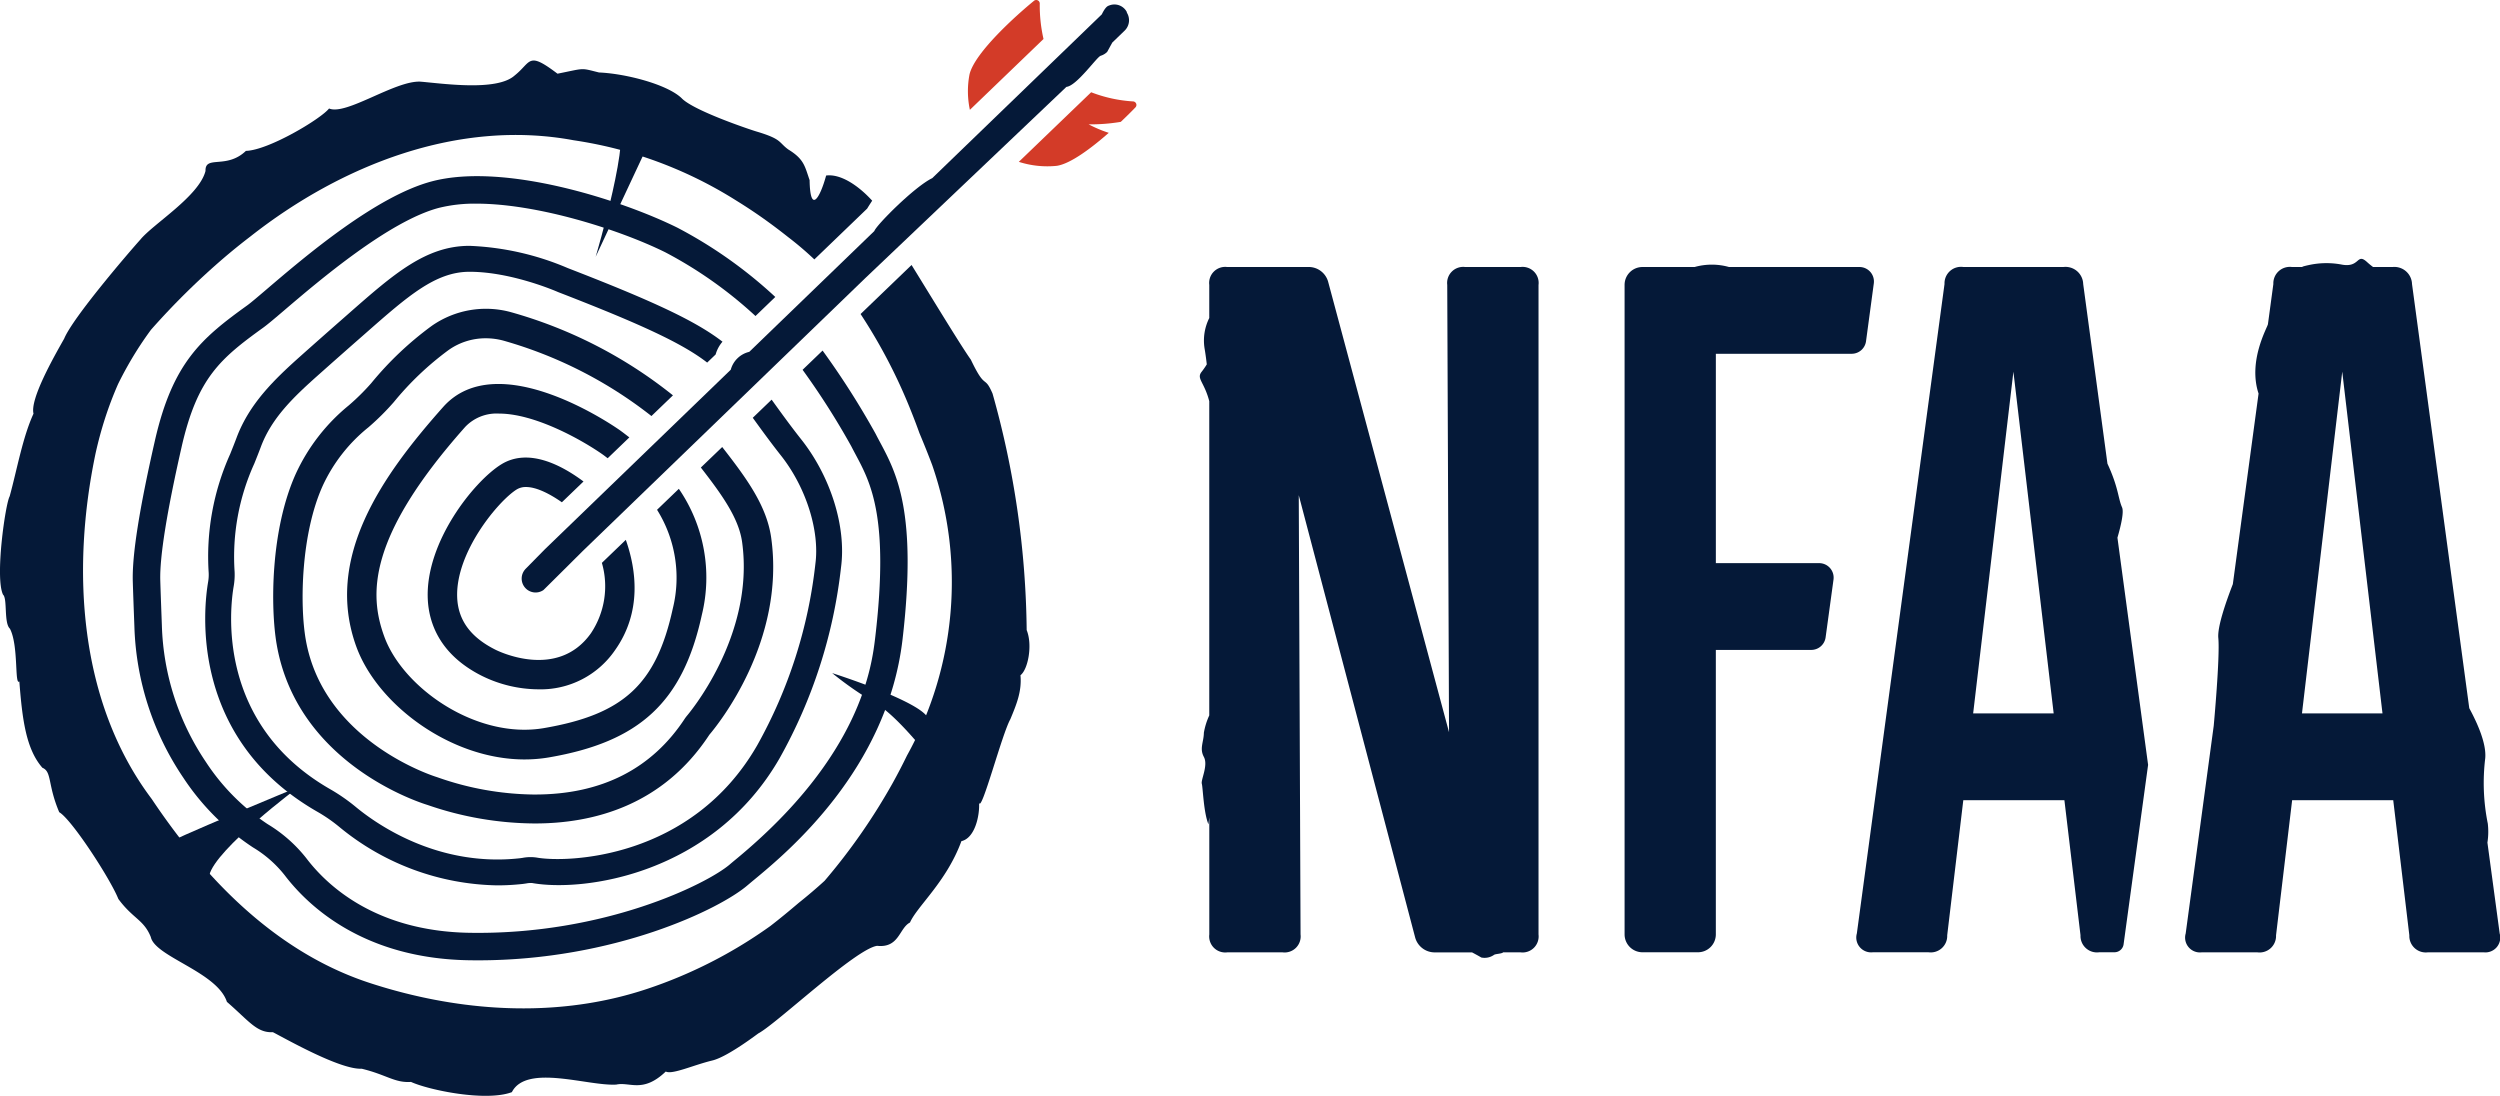
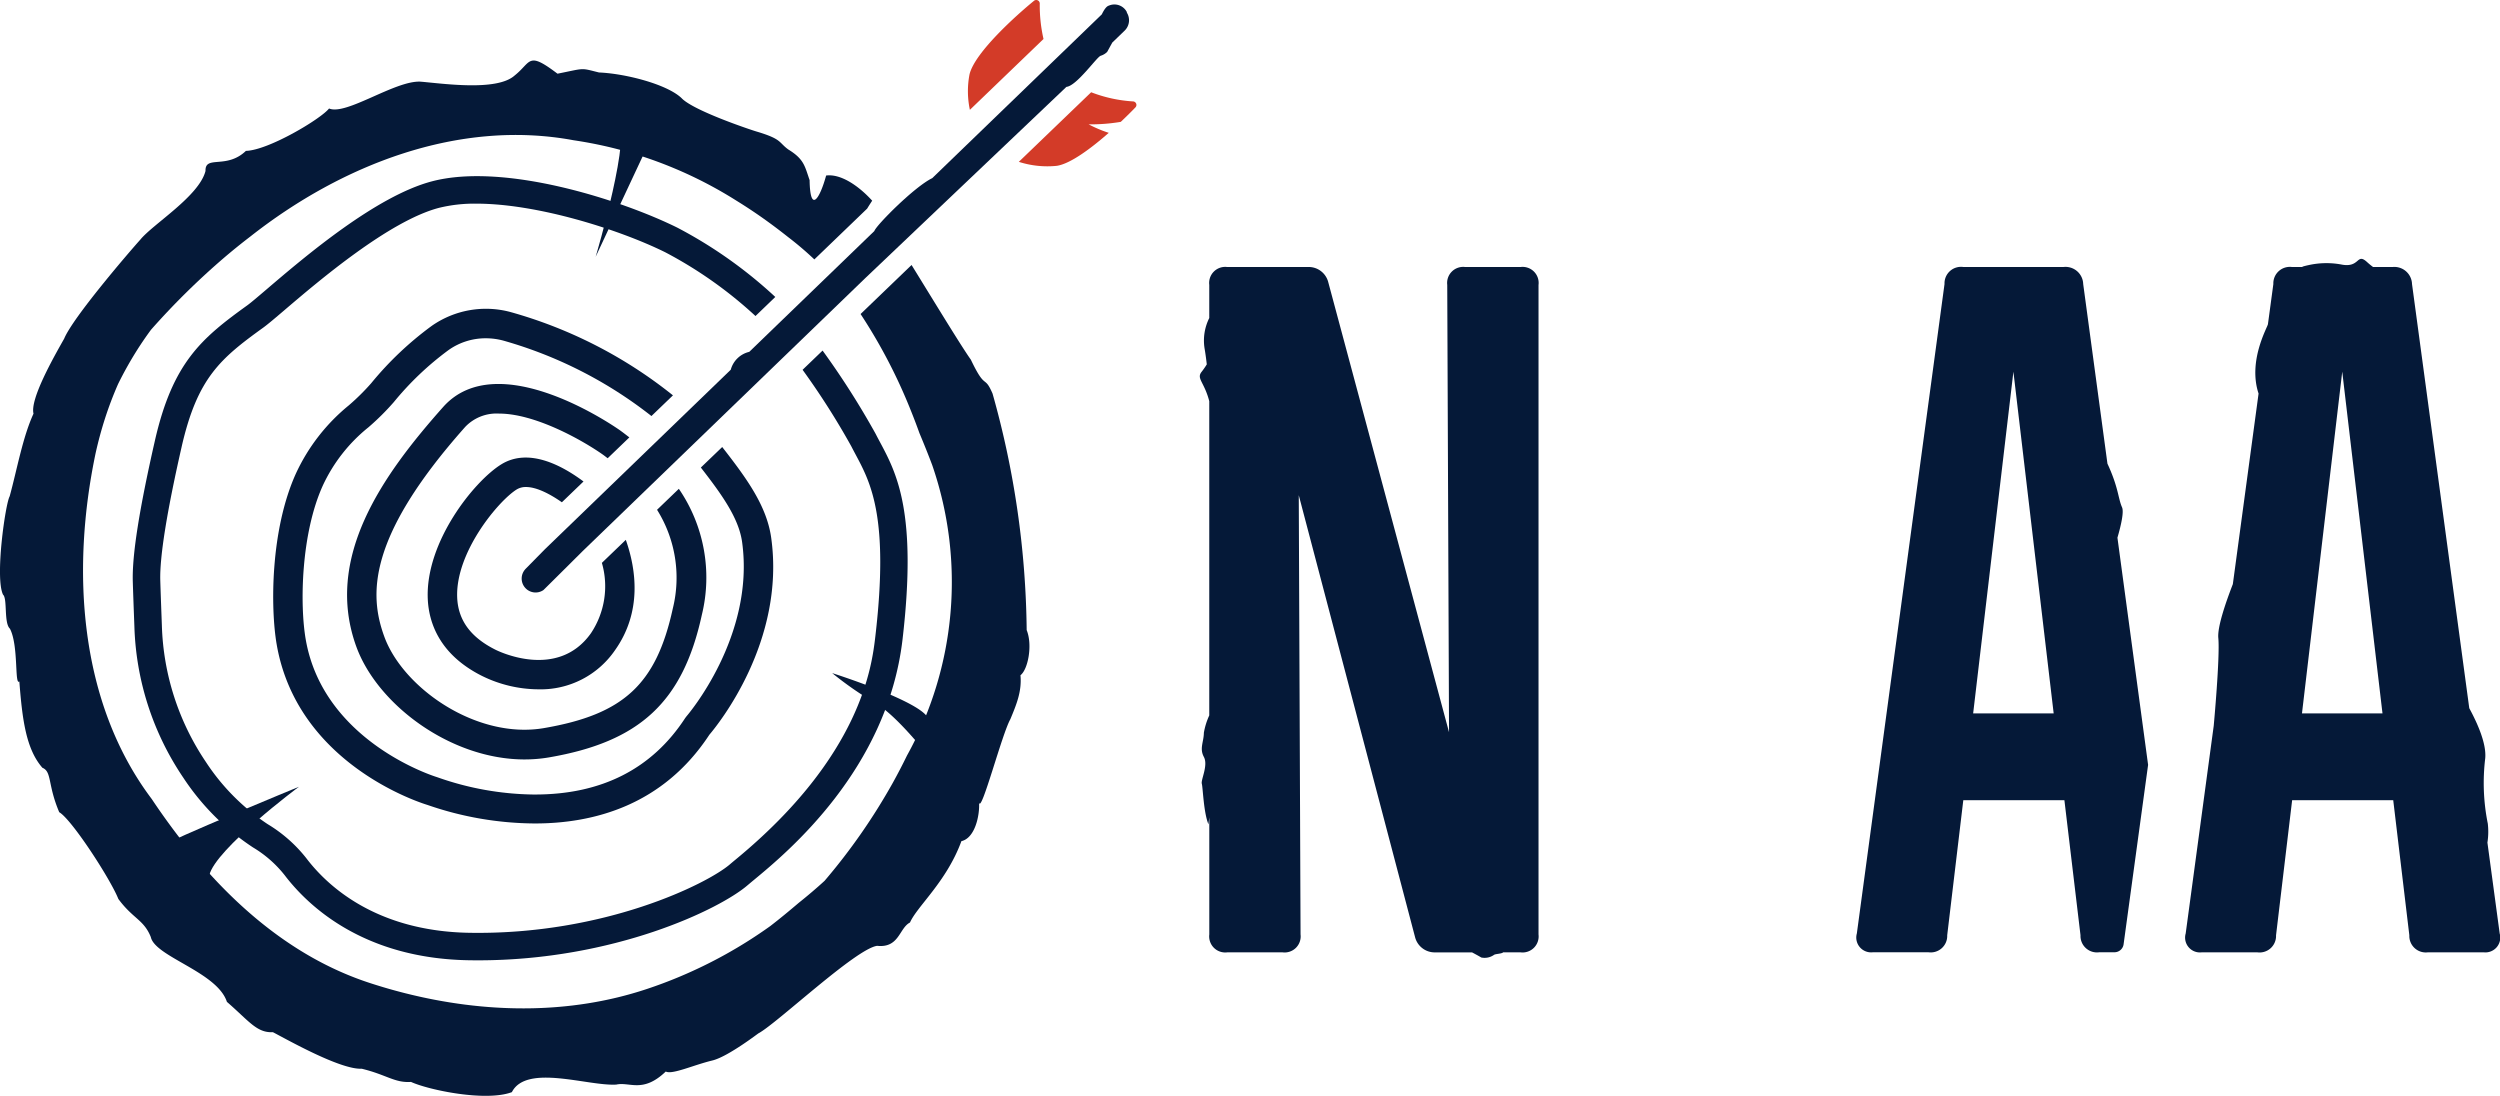
<svg xmlns="http://www.w3.org/2000/svg" width="339.499" height="148.826" viewBox="0 0 339.499 148.826">
  <g id="Group_2" data-name="Group 2" transform="translate(-67.038 -109.289)">
    <path id="Path_1" data-name="Path 1" d="M332.394,158.646h-7.533a2.181,2.181,0,0,0-2.43,2.43l.243,60.745-16.4-61.11a2.745,2.745,0,0,0-2.795-2.065H292.544a2.181,2.181,0,0,0-2.43,2.43v4.5a6.83,6.83,0,0,0-.646,4.081c.12.687.222,1.446.309,2.21a10.209,10.209,0,0,1-.691,1c-.754.937.342,1.358,1.028,4v42.674a9.491,9.491,0,0,0-.733,2.349c-.021,1.3-.618,2.133,0,3.286s-.43,3.1-.279,3.644.236,3.88.9,5.513l.116-.945v15.9a2.181,2.181,0,0,0,2.43,2.429h7.533a2.181,2.181,0,0,0,2.43-2.429l-.243-59.653,15.794,60.018a2.746,2.746,0,0,0,2.794,2.065h4.938c.459.242.906.486,1.266.7a2.227,2.227,0,0,0,1.705-.347c.179-.16,1.081-.151,1.253-.354h2.379a2.181,2.181,0,0,0,2.43-2.429v-88.2A2.181,2.181,0,0,0,332.394,158.646Z" transform="translate(-58.858 -13.098)" fill="#051938" />
-     <path id="Path_2" data-name="Path 2" d="M399.245,158.529H381.529a8.62,8.62,0,0,0-4.666,0h-7.082a2.43,2.43,0,0,0-2.43,2.429v88.2a2.43,2.43,0,0,0,2.43,2.429h7.533a2.43,2.43,0,0,0,2.429-2.429V210.527H392.7a1.968,1.968,0,0,0,1.95-1.7l1.072-7.849a1.968,1.968,0,0,0-1.95-2.235H379.745V170.312h18.444a1.968,1.968,0,0,0,1.95-1.706l1.056-7.847A1.967,1.967,0,0,0,399.245,158.529Z" transform="translate(-79.695 -12.98)" fill="#051938" />
    <path id="Path_3" data-name="Path 3" d="M513.7,248.757l-1.666-12.347a9.55,9.55,0,0,0,.05-2.586,27.857,27.857,0,0,1-.348-8.86c.175-1.9-.936-4.535-2.167-6.807l-7.775-57.6a2.4,2.4,0,0,0-2.673-2.308h-2.613a10.206,10.206,0,0,1-.805-.661c-1.47-1.359-.93.857-3.553.309a11.169,11.169,0,0,0-4.412.093c-.551.116-.887.226-.887.226l.212.033h-1.549a2.239,2.239,0,0,0-2.551,2.308l-.736,5.453h0c-.057.419-2.744,4.976-1.272,9.423l-3.493,25.876c-.994,2.563-2.111,5.838-1.973,7.307.243,2.591-.621,11.905-.622,11.919l-3.81,28.226a2.013,2.013,0,0,0,2.187,2.551h7.533A2.239,2.239,0,0,0,483.328,249l2.186-18.345h13.729L501.43,249a2.239,2.239,0,0,0,2.551,2.308h7.532A2.014,2.014,0,0,0,513.7,248.757Zm-26.85-29.888,5.468-46.41,5.467,46.41Z" transform="translate(-107.205 -12.697)" fill="#051938" />
    <path id="Path_4" data-name="Path 4" d="M445.659,195.406c.5-1.72.9-3.514.625-4.127-.544-1.228-.476-2.69-1.982-5.926l-3.293-24.4a2.4,2.4,0,0,0-2.673-2.308H424.728a2.238,2.238,0,0,0-2.551,2.308l-11.906,88.2a2.013,2.013,0,0,0,2.188,2.551h7.532a2.239,2.239,0,0,0,2.551-2.307l2.186-18.346h13.729l2.186,18.346a2.239,2.239,0,0,0,2.552,2.307h2.059a1.252,1.252,0,0,0,1.241-1.083l3.328-24.366ZM426.065,219.27l5.467-46.409L437,219.27Z" transform="translate(-91.074 -13.098)" fill="#051938" />
    <path id="Path_5" data-name="Path 5" d="M189.155,178.53c.2.39.406.779.619,1.178,2.021,3.787,4.536,8.5,2.653,24.621-.466,4-1.889,16.181-18.8,30.181-.383.316-.705.583-.957.8-3.008,2.592-16.993,9.61-35.4,9.293-12.7-.219-19.291-6.415-22.089-10.089a19.409,19.409,0,0,0-5.273-4.66,29.479,29.479,0,0,1-8.4-8.456,34.945,34.945,0,0,1-5.974-18.559c-.093-2.482-.181-4.895-.215-6.086-.09-3.189.887-9.294,2.9-18.144,2.137-9.375,5.277-12,11.1-16.2.6-.435,1.564-1.253,2.892-2.387,4.6-3.923,14.169-12.085,20.957-13.867a20.206,20.206,0,0,1,5.07-.569c8.376,0,19.521,3.564,25.669,6.609a57.258,57.258,0,0,1,12.241,8.651l2.69-2.588a61.3,61.3,0,0,0-13.278-9.4c-7.683-3.805-23.526-8.88-33.337-6.305-7.611,2-17.25,10.219-22.427,14.636-1.214,1.036-2.172,1.853-2.653,2.2-6.205,4.471-10.133,7.752-12.558,18.4-2.116,9.285-3.1,15.525-3,19.076.034,1.2.122,3.627.217,6.122a38.656,38.656,0,0,0,6.627,20.528,33.144,33.144,0,0,0,9.489,9.5,15.794,15.794,0,0,1,4.287,3.76c3.206,4.211,10.716,11.311,24.987,11.557.428.007.853.011,1.277.011,18.5,0,32.838-6.948,36.617-10.207.238-.2.541-.456.9-.752,4.469-3.7,18.067-14.953,20.13-32.617,2.018-17.279-.8-22.562-3.066-26.806-.2-.377-.4-.743-.583-1.111a110.088,110.088,0,0,0-7.207-11.313l-2.716,2.612A102.51,102.51,0,0,1,189.155,178.53Z" transform="translate(-6.515 -8.641)" fill="#051938" />
-     <path id="Path_6" data-name="Path 6" d="M140.883,154.735h-.072c-5.9.02-10.263,3.849-16.3,9.149l-.748.658c-2.221,1.947-4.19,3.692-5.814,5.138-3.6,3.21-6.983,6.475-8.719,11.117-.282.756-.573,1.479-.862,2.2a33.925,33.925,0,0,0-2.922,16.146,5.652,5.652,0,0,1-.07,1.186c-.6,3.464-2.71,21.25,14.875,31.283a21.319,21.319,0,0,1,2.977,2.069,34.579,34.579,0,0,0,21.407,7.9,31.22,31.22,0,0,0,3.379-.184c.18-.019.361-.046.541-.073a3.3,3.3,0,0,1,.8-.063c7.058,1.27,24.566-1.2,33.614-16.933a68.391,68.391,0,0,0,8.348-25.935c.732-5.5-1.4-12.326-5.424-17.4-1.335-1.682-2.736-3.614-4-5.372l-2.561,2.463c1.212,1.679,2.527,3.483,3.808,5.1,3.409,4.3,5.3,10.224,4.693,14.749a65.073,65.073,0,0,1-7.91,24.647c-8.918,15.5-25.885,15.955-29.943,15.225a5.75,5.75,0,0,0-1.933.046c-.136.02-.272.04-.407.055-10.944,1.186-19.153-4.453-22.172-6.936A24.986,24.986,0,0,0,122,228.553c-15.543-8.868-13.683-24.569-13.153-27.626a9.19,9.19,0,0,0,.12-1.918,30.563,30.563,0,0,1,2.671-14.7c.3-.744.6-1.495.893-2.278,1.455-3.893,4.377-6.706,7.763-9.721,1.618-1.44,3.581-3.179,5.795-5.121l.749-.658c5.66-4.974,9.4-8.259,13.985-8.274h.061c5.725,0,11.883,2.7,11.944,2.728l.079.033c11.343,4.389,16.93,7,20.233,9.569l1.148-1.1a4.548,4.548,0,0,1,.932-1.736c-3.615-2.791-9.334-5.477-21.005-9.994A37.669,37.669,0,0,0,140.883,154.735Z" transform="translate(-10.068 -12.06)" fill="#051938" />
    <path id="Path_7" data-name="Path 7" d="M181.22,198.039c1.789,12.829-7.45,23.562-7.541,23.666l-.176.231c-4.487,6.9-11.349,10.4-20.4,10.4h-.274a40.533,40.533,0,0,1-12.937-2.324l-.165-.056c-.154-.046-15.37-4.751-17.769-18.7-.818-4.754-.634-14.381,2.335-20.9a22.021,22.021,0,0,1,6.2-7.9,34.2,34.2,0,0,0,3.432-3.412,40.883,40.883,0,0,1,7.441-7.071,8.7,8.7,0,0,1,5.048-1.594,9.231,9.231,0,0,1,2.376.314,58.141,58.141,0,0,1,20.119,10.246l2.921-2.809a61.865,61.865,0,0,0-22.009-11.3,12.824,12.824,0,0,0-10.77,1.881,44.851,44.851,0,0,0-8.188,7.76,30.707,30.707,0,0,1-3.048,3.015,25.991,25.991,0,0,0-7.164,9.212c-3.507,7.7-3.478,18.339-2.637,23.234,2.761,16.047,19.072,21.391,20.5,21.826a45.1,45.1,0,0,0,14.567,2.509c7.937,0,17.381-2.43,23.692-12.046,1.137-1.336,10.362-12.666,8.4-26.743-.608-4.361-3.361-8.11-6.653-12.332l-2.9,2.786C178.451,191.574,180.769,194.8,181.22,198.039Z" transform="translate(-13.406 -15.152)" fill="#051938" />
    <path id="Path_8" data-name="Path 8" d="M168.312,186.6c-.674-.477-16.6-11.6-24.07-3.2-8.3,9.332-16.191,20.5-11.776,32.577,2.852,7.8,12.765,15.282,22.838,15.282a19.537,19.537,0,0,0,3.291-.275c12.37-2.116,18.2-7.54,20.777-19.346a21.312,21.312,0,0,0-3.12-17.13l-2.961,2.848a17.377,17.377,0,0,1,2.138,13.42c-2.248,10.279-6.668,14.374-17.514,16.229-9.083,1.554-19.094-5.4-21.658-12.414-2.068-5.656-2.378-13.466,11-28.509a5.869,5.869,0,0,1,4.594-1.789c4.923,0,11.366,3.651,14.123,5.6.212.153.407.309.613.463l2.943-2.831c-.4-.307-.789-.615-1.208-.915Z" transform="translate(-17.027 -18.838)" fill="#051938" />
    <path id="Path_9" data-name="Path 9" d="M168.261,217.737c-4.547,6.4-12.631,2.4-12.984,2.218-3.347-1.682-5.039-3.99-5.172-7.058-.266-6.146,5.622-13.178,8.089-14.7a2.354,2.354,0,0,1,1.259-.325c1.432,0,3.246.938,4.868,2.072l2.936-2.823c-2.977-2.224-7.479-4.6-11.161-2.329-3.664,2.258-10.323,10.524-9.987,18.277.137,3.15,1.526,7.522,7.354,10.45a17.479,17.479,0,0,0,7.664,1.826,12.232,12.232,0,0,0,10.394-5.292c3.73-5.247,2.883-11.027,1.482-15.007l-3.25,3.126A11.472,11.472,0,0,1,168.261,217.737Z" transform="translate(-20.98 -22.446)" fill="#051938" />
    <path id="Path_10" data-name="Path 10" d="M201.826,165.71c-1.15-2.653-.909-.322-2.944-4.6-1.285-1.79-5.286-8.382-8.054-12.861l-6.923,6.659a72.913,72.913,0,0,1,6.79,13.018q.63,1.558,1.2,3.149c.6,1.424,1.178,2.866,1.729,4.322a48.643,48.643,0,0,1-3.415,39.462q-.9,1.851-1.9,3.658a82.349,82.349,0,0,1-9.292,13.359c-1.128,1.034-2.294,2.02-3.49,2.975-1.268,1.078-2.565,2.154-3.88,3.167a62.972,62.972,0,0,1-12.368,6.9q-2.183.915-4.428,1.659c-10.564,3.513-22.015,3.293-32.848.549q-2.321-.587-4.6-1.327c-11.266-3.628-20.191-11.862-27.212-21.4q-1.316-1.787-2.545-3.629c-9.9-13.142-10.955-31.1-7.625-46.959q.532-2.407,1.29-4.76a48.53,48.53,0,0,1,1.761-4.634q1.086-2.209,2.392-4.31.98-1.574,2.086-3.071a100.808,100.808,0,0,1,9.89-9.75q1.77-1.511,3.62-2.925c12.334-9.7,28.233-15.958,43.87-13.054q2.342.346,4.656.885a57.18,57.18,0,0,1,17.464,7.324q1.666,1.028,3.267,2.144c1.278.895,2.527,1.83,3.737,2.79a43.976,43.976,0,0,1,3.572,3.041l7.17-6.9c.189-.312.425-.681.685-1.076-1.878-2.061-4.281-3.671-6.253-3.417-.837,3.063-2.17,5.3-2.246.621-.659-1.885-.738-2.84-2.894-4.159-1.353-.987-.815-1.4-4.367-2.454-.82-.244-8.571-2.84-10.138-4.53-2.04-1.923-7.763-3.339-11.2-3.472-2.59-.642-1.8-.6-5.637.165-4.1-3.108-3.509-1.589-5.818.242-2.4,2.17-9.693,1.1-12.771.84-3.449-.194-10.1,4.628-12.433,3.645-1.143,1.441-8.251,5.679-11.289,5.754-2.65,2.539-5.557.533-5.488,2.725-.871,3.428-7.1,7.19-8.845,9.319-1.523,1.691-9.17,10.59-10.345,13.449-1.515,2.673-4.659,8.24-4.168,10.194-1.462,3.163-2.246,7.608-3.237,11.223-.576.99-2.022,11.045-.9,13.356.615.519.088,3.85.933,4.619,1.2,2.3.607,7.767,1.28,7.168.394,5.059.883,9.154,3.135,11.724,1.3.536.685,2.272,2.282,6.032,1.686.964,6.938,9.043,8.028,11.779,1.989,2.7,3.466,2.81,4.409,5.176.582,2.687,9.007,4.733,10.333,8.8,2.966,2.565,4.044,4.232,6.247,4.118,1.823.94,9.145,5.112,12.062,4.962,3.382.82,4.469,1.942,6.69,1.792,2.465,1.122,10.2,2.711,13.7,1.387,1.981-3.871,10.312-.8,14.173-1.025,1.85-.406,3.6,1.211,6.725-1.773.878.452,3.7-.865,6.323-1.5,2.188-.526,6.547-3.93,6.273-3.691,2.536-1.374,13.212-11.487,16.108-11.88,3,.324,2.989-2.416,4.46-3.166.99-2.233,4.956-5.53,6.983-11.049,1.849-.415,2.5-3.5,2.4-5.228.289,1.5,3.1-9.3,4.246-11.33.816-1.969,1.581-3.785,1.374-5.97,1.031-.8,1.666-4.1.844-6.137A122.469,122.469,0,0,0,201.826,165.71Z" transform="translate(0 -2.973)" fill="#051938" />
    <g id="Group_1" data-name="Group 1" transform="translate(198.476 109.289)">
      <path id="Path_11" data-name="Path 11" d="M255.718,109.785a.479.479,0,0,0-.783-.386c-2.3,1.878-8.048,7-8.758,10a12.174,12.174,0,0,0,.051,4.806l10-9.621A20.377,20.377,0,0,1,255.718,109.785Z" transform="translate(-245.957 -109.289)" fill="#d33b28" />
      <path id="Path_12" data-name="Path 12" d="M269.218,130.363c.806-.763,1.5-1.455,1.989-1.965a.479.479,0,0,0-.323-.812,18.935,18.935,0,0,1-5.688-1.244l-9.824,9.45a12.621,12.621,0,0,0,5.17.54c1.865-.287,4.675-2.4,7.045-4.48a16.735,16.735,0,0,1-2.732-1.152A24.752,24.752,0,0,0,269.218,130.363Z" transform="translate(-248.455 -113.814)" fill="#d33b28" />
    </g>
    <path id="Path_13" data-name="Path 13" d="M236.2,247.936s-5.624-7.854-9.411-10.122a46.648,46.648,0,0,1-5.919-4.1s10.609,3.377,12.711,5.686a4.918,4.918,0,0,0,4.548,1.721Z" transform="translate(-40.823 -33.019)" fill="#051938" />
    <path id="Path_14" data-name="Path 14" d="M96.541,262.927c1.444-1.019,18.922-8.2,18.922-8.2s-11.357,8.456-12.177,12.027l-.821,3.572Z" transform="translate(-7.829 -38.596)" fill="#051938" />
    <path id="Path_15" data-name="Path 15" d="M180.013,131.327c2.322,1.142-2.868,18.567-2.868,18.567l8.571-18.315S177.69,130.185,180.013,131.327Z" transform="translate(-29.219 -5.729)" fill="#051938" />
    <path id="Path_16" data-name="Path 16" d="M245.633,111.21l.034-.016a1.9,1.9,0,0,0-2.465-.9c-.3.082-.613.488-.948,1.181l-23.033,22.247c-2.409,1.161-7.611,6.4-7.857,7.178l-16.988,16.409a3.4,3.4,0,0,0-2.511,2.425l-25.241,24.381-2.673,2.716c-.008.008-.009.019-.018.028a1.889,1.889,0,0,0,2.482,2.805c.038-.019,5.346-5.305,5.346-5.305l38.4-37.091,27.272-25.932.029-.014c1.419-.169,4.128-4.089,4.642-4.224a2.118,2.118,0,0,0,.879-.528l.692-1.264,1.7-1.641A1.963,1.963,0,0,0,245.633,111.21Z" transform="translate(-25.589 -0.238)" fill="#051938" />
  </g>
</svg>